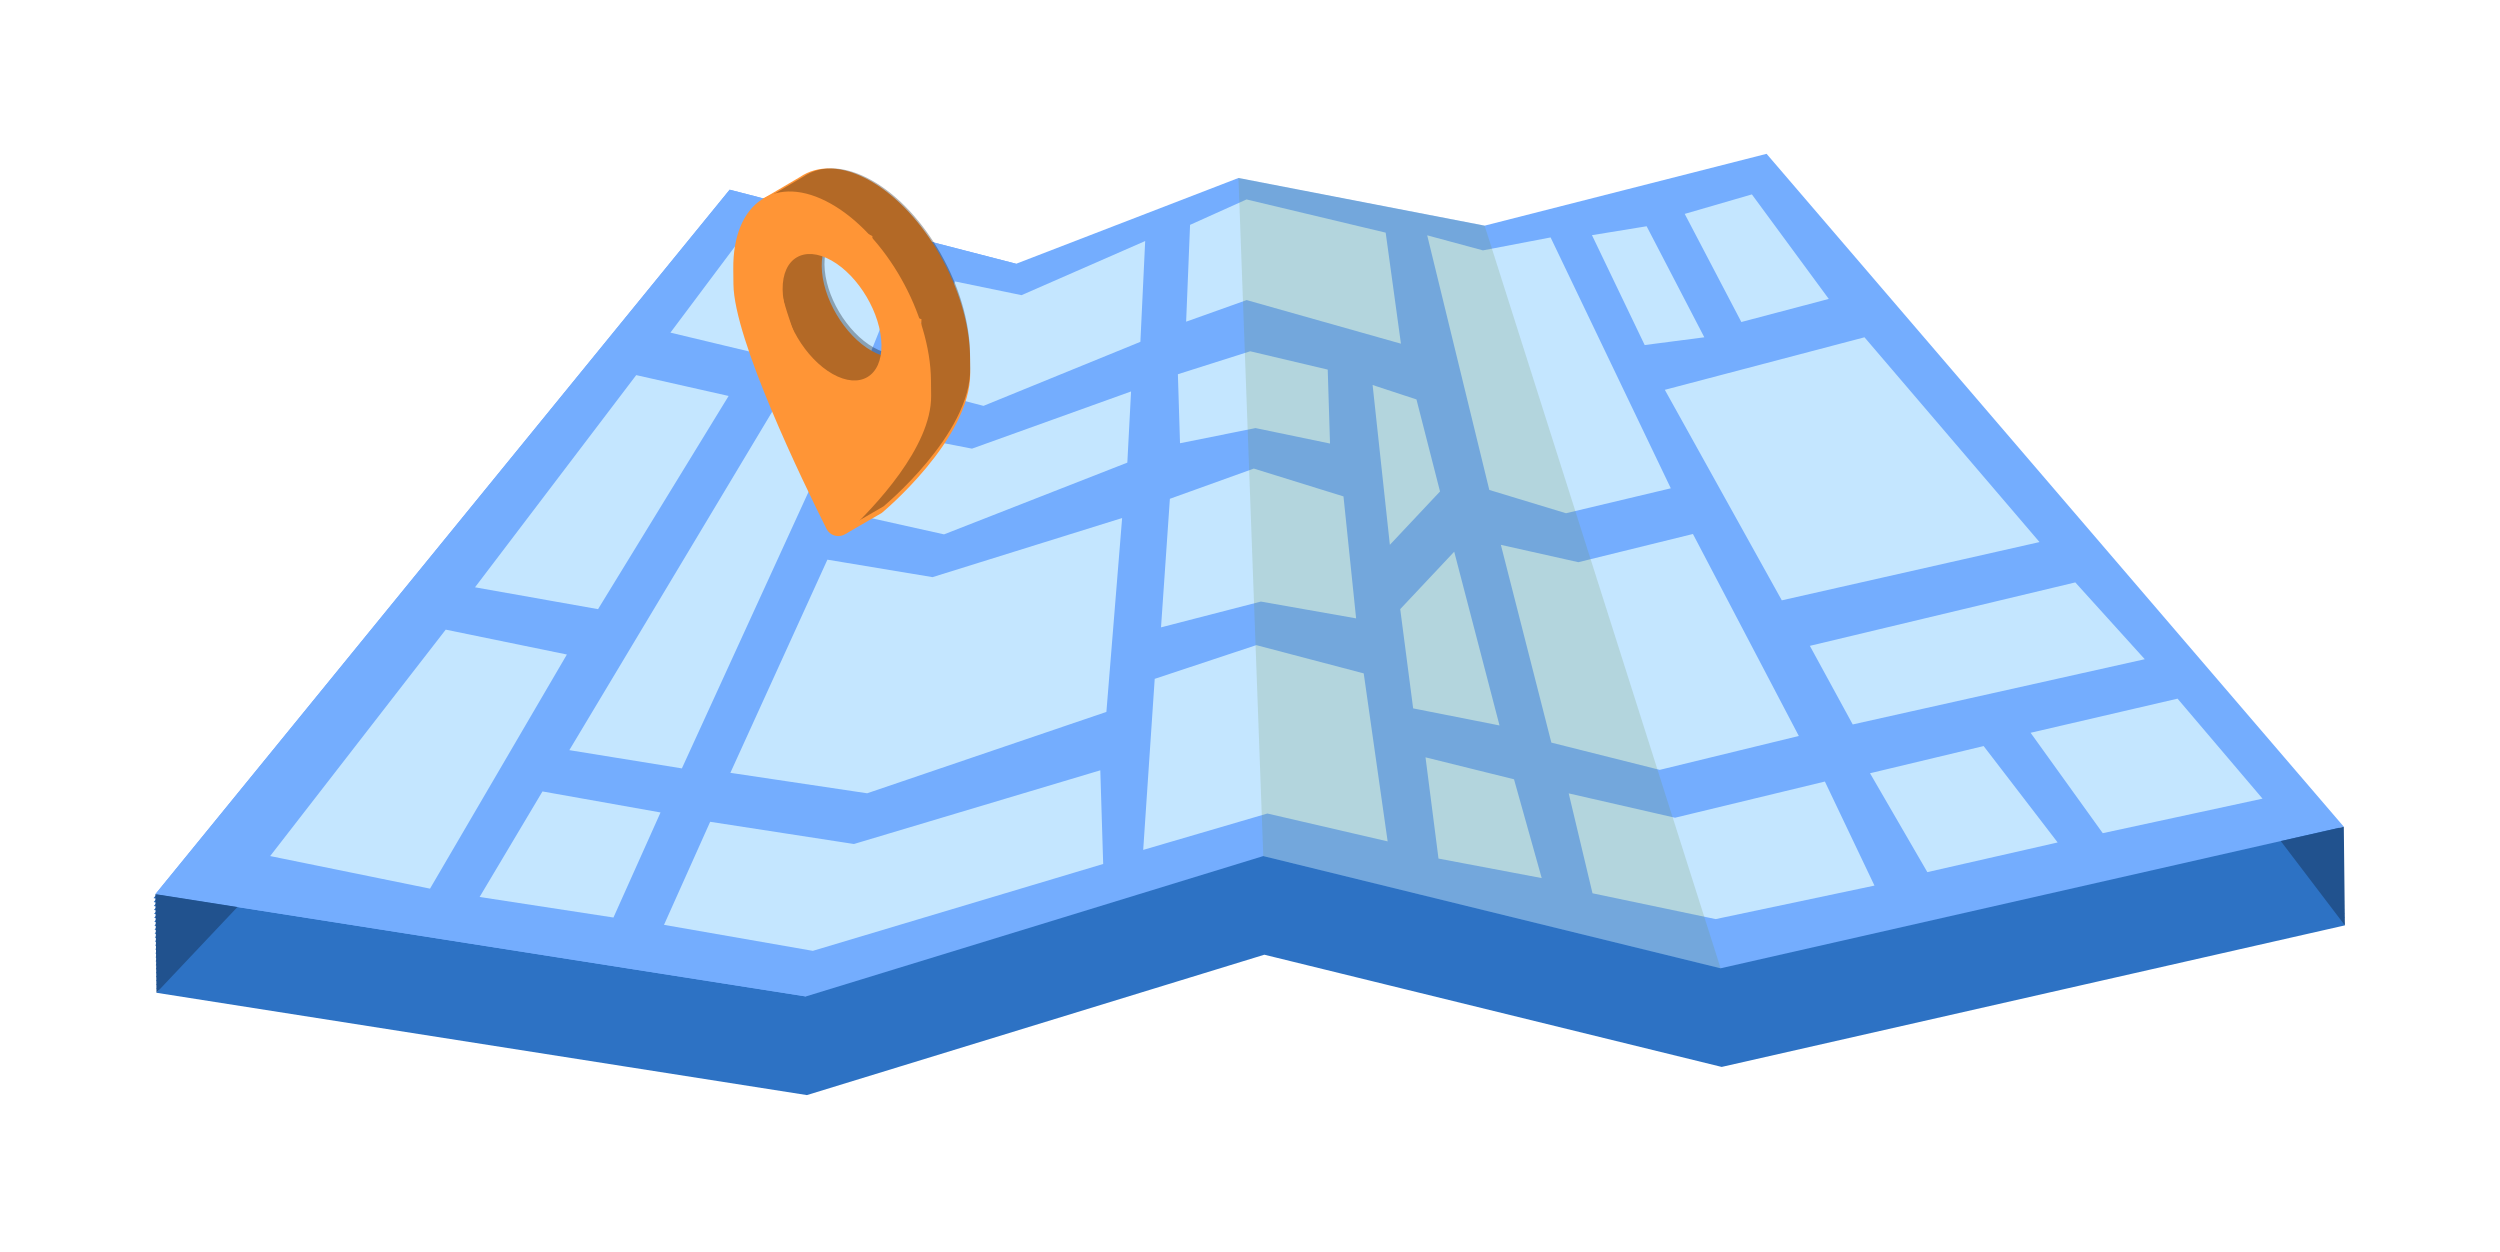
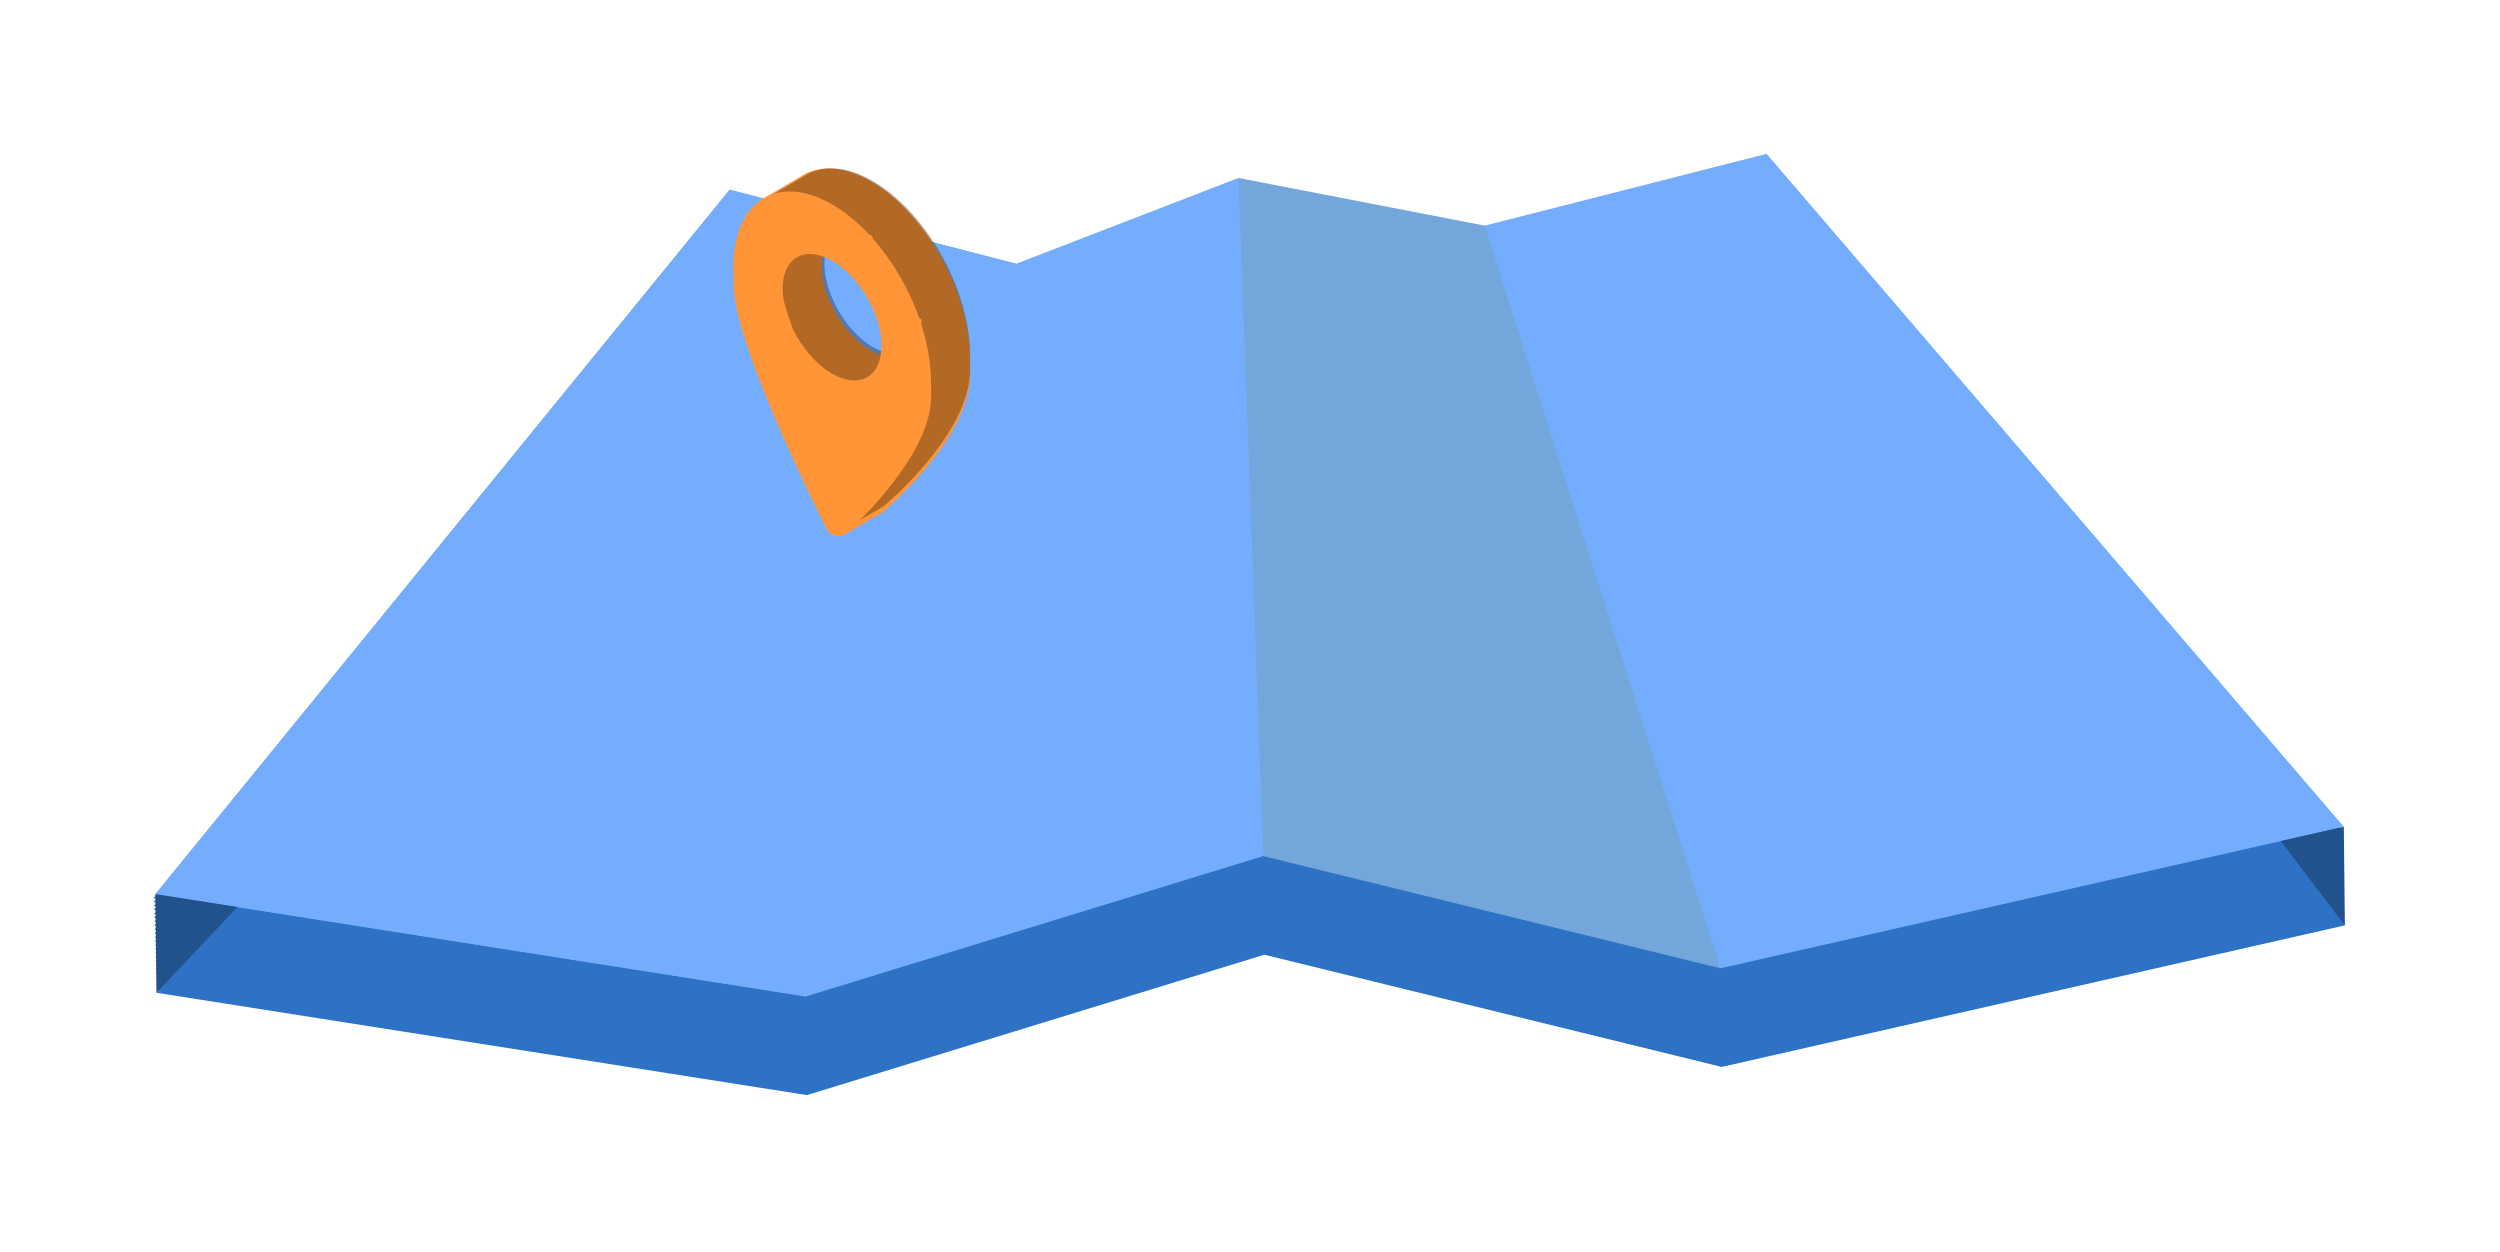
<svg xmlns="http://www.w3.org/2000/svg" width="635" height="318" viewBox="0 0 635 318" fill="none">
  <g filter="url(#filter0_d_1787_3205)">
    <path fill-rule="evenodd" clip-rule="evenodd" d="M594.164 191.166L594.857 191.009L448.242 20.087L376.624 38.333L314.096 26.224L257.625 48.013L184.866 29.201L39 208.127L39.751 208.245L39.031 209.129L39.782 209.247L39.062 210.13L39.813 210.248L39.093 211.132L39.844 211.25L39.123 212.133L39.874 212.251L39.154 213.135L39.905 213.253L39.185 214.136L39.936 214.254L39.216 215.138L39.967 215.256L39.247 216.14L39.998 216.257L39.278 217.141L40.029 217.259L39.308 218.143L40.059 218.26L39.339 219.144L40.09 219.262L39.37 220.146L40.121 220.264L39.401 221.147L40.152 221.265L39.432 222.149L40.183 222.267L39.463 223.15L40.214 223.268L39.493 224.152L40.245 224.27L39.524 225.153L40.276 225.271L39.555 226.155L40.306 226.273L39.586 227.157L40.337 227.274L39.617 228.158L40.368 228.276L39.648 229.16L40.399 229.277L39.678 230.161L40.43 230.279L39.709 231.163L40.461 231.281L39.74 232.164L204.95 258.154L321.143 222.496L437.308 250.998L595.597 215.046L595.327 214.099L594.691 213.438L594.843 213.2L595.536 213.043L594.812 212.199L595.505 212.041L594.781 211.197L595.474 211.04L594.75 210.195L595.443 210.038L594.719 209.194L595.412 209.036L594.688 208.192L595.382 208.035L594.658 207.191L595.351 207.033L594.627 206.189L595.32 206.032L594.596 205.188L595.289 205.03L594.565 204.186L595.258 204.029L594.534 203.185L595.227 203.027L594.503 202.183L595.197 202.026L594.473 201.182L595.166 201.024L594.442 200.18L595.135 200.023L594.411 199.178L595.104 199.021L594.38 198.177L595.073 198.019L594.349 197.175L595.042 197.018L594.318 196.174L595.012 196.016L594.287 195.172L594.981 195.015L594.257 194.171L594.95 194.013L594.226 193.169L594.919 193.012L594.195 192.168L594.888 192.01L594.164 191.166Z" fill="#2D72C4" />
    <path fill-rule="evenodd" clip-rule="evenodd" d="M39.47 207.11L185.336 28.184L258.095 46.996L314.566 25.207L377.094 37.316L448.712 19.07L595.327 189.992L437.038 225.944L320.873 197.441L204.679 233.1L39.47 207.11Z" fill="#74ADFE" />
    <path fill-rule="evenodd" clip-rule="evenodd" d="M39.47 207.11L185.336 28.184L258.095 46.996L204.679 233.1L39.47 207.11Z" fill="#74ADFE" />
-     <path d="M229.457 48.88L190.269 37.806L170.289 64.487L218.514 76.034L229.457 48.88ZM185.07 80.573L161.599 75.28L120.653 129.172L151.901 134.726L185.07 80.573ZM113.215 139.928L68.62 197.441L109.226 205.714L143.985 146.248L113.215 139.928ZM173.197 175.173L213.822 86.454L197.408 82.448L144.608 170.539L173.197 175.173ZM137.788 181.025L121.822 207.832L155.817 213.051L167.777 186.367L137.788 181.025ZM180.381 188.736L168.656 214.911L206.453 221.516L280.209 199.446L279.476 175.659L216.895 194.378L180.381 188.736ZM210.16 122.155L185.512 176.297L220.258 181.493L281.024 160.824L285.021 111.579L236.863 126.596L210.16 122.155ZM246.885 93.957L225.706 89.847L216.065 110.445L239.786 115.729L286.342 97.504L287.289 79.43L246.885 93.957ZM289.658 66.825L290.875 41.224L259.469 54.973L242.57 51.484L230.86 78.16L249.808 83.09L289.658 66.825ZM355.837 67.293L351.961 39.092L316.614 30.657L302.277 37.114L301.28 61.706L316.649 56.22L355.837 67.293ZM337.822 92.66L337.243 73.881L317.551 69.224L299.184 75.053L299.724 92.58L318.904 88.731L337.822 92.66ZM344.452 137.067L341.243 106.088L318.469 99.02L297.151 106.694L294.899 139.345L320.261 132.799L344.452 137.067ZM319.098 143.863L293.297 152.427L290.374 195.875L321.919 186.632L352.462 193.712L346.386 151.042L319.098 143.863ZM359.782 81.457L348.642 77.791L353.024 118.382L365.765 104.832L359.782 81.457ZM369.369 120.134L355.658 134.717L358.94 159.929L380.878 164.265L369.369 120.134ZM362.08 172.363L365.378 198.076L391.596 203.033L384.558 177.937L362.08 172.363ZM425.459 187.704L398.452 181.519L404.497 206.896L435.776 213.451L476.115 204.941L463.522 178.512L425.459 187.704ZM456.9 166.937L430.007 115.635L400.904 122.797L381.22 118.391L394.045 168.622L421.576 175.543L456.9 166.937ZM474.985 176.405L489.543 201.52L522.644 193.984L503.845 169.501L474.985 176.405ZM553.098 157.458L515.771 166.126L534.1 191.627L574.682 182.858L553.098 157.458ZM470.594 164.009L544.769 147.439L527.126 127.932L459.703 144.044L470.594 164.009ZM452.58 132.484L518.039 117.686L473.58 65.672L422.864 79.014L452.58 132.484ZM432.896 65.672L418.243 37.469L404.361 39.734L417.752 67.642L432.896 65.672ZM464.508 55.927L444.977 29.377L427.92 34.33L442.3 61.79L464.508 55.927ZM397.764 110.363L424.386 104.029L393.853 40.309L376.661 43.595L362.508 39.77L378.284 104.446L397.764 110.363Z" fill="#C4E6FF" />
    <path opacity="0.2" fill-rule="evenodd" clip-rule="evenodd" d="M314.566 25.206L320.873 197.441L437.038 225.944L377.094 37.316L314.566 25.206Z" fill="#709259" />
    <path fill-rule="evenodd" clip-rule="evenodd" d="M39.74 232.164L60.305 210.387L39.47 207.11L39.74 232.164Z" fill="#21528E" />
    <path fill-rule="evenodd" clip-rule="evenodd" d="M595.598 215.046L579.314 193.629L595.327 189.992L595.598 215.046Z" fill="#21528E" />
    <path d="M193.777 30.491L203.207 24.949L203.208 24.951C207.705 21.877 213.991 21.943 220.982 25.887C234.849 33.709 246.228 53.809 246.398 70.78L246.437 74.643C246.606 91.614 223.973 110.284 223.973 110.284L214.696 115.654C214.696 115.654 220.236 109.209 219.584 107.904C213.348 95.423 196.358 60.17 196.219 46.315L196.181 42.453C196.15 39.356 196.498 36.582 197.166 34.155L196.103 34.784L193.777 30.491ZM221.414 69.127C228.347 73.038 233.903 69.756 233.825 61.796C230.108 61.249 220.618 45.414 221.126 40.3C214.193 36.389 208.636 39.672 208.716 47.632C208.795 55.592 214.481 65.216 221.414 69.127Z" fill="#FF9536" />
    <path opacity="0.3" d="M194.755 30.34L204.008 24.902L204.009 24.904C208.421 21.887 214.59 21.952 221.449 25.822C235.057 33.498 246.222 53.22 246.389 69.873L246.427 73.663C246.593 90.316 224.385 108.636 224.385 108.636L215.282 113.906C215.282 113.906 220.717 107.581 220.078 106.301C213.959 94.054 197.287 59.462 197.151 45.867L197.113 42.077C197.083 39.038 197.425 36.316 198.08 33.935L197.037 34.552L194.755 30.34ZM221.873 68.251C228.676 72.089 234.129 68.868 234.052 61.057C230.404 60.521 221.092 44.983 221.591 39.965C214.788 36.127 209.335 39.348 209.413 47.159C209.491 54.97 215.07 64.413 221.873 68.251Z" fill="black" />
    <path d="M186.253 48.318C186.083 31.347 197.186 23.93 211.054 31.753C224.921 39.575 236.3 59.675 236.47 76.646L236.509 80.508C236.639 93.578 221.987 108.889 215.242 115.239C213.597 116.788 210.935 116.323 209.924 114.304C203.922 102.327 186.431 66.239 186.291 52.181L186.253 48.318ZM211.486 74.993C218.419 78.904 223.975 75.621 223.896 67.661C223.816 59.701 218.132 50.077 211.198 46.166C204.265 42.255 198.708 45.537 198.788 53.498C198.867 61.458 204.553 71.081 211.486 74.993Z" fill="#FF9536" />
  </g>
  <defs>
    <filter id="filter0_d_1787_3205" x="0" y="0.07" width="634.598" height="317.083" filterUnits="userSpaceOnUse" color-interpolation-filters="sRGB">
      <feFlood flood-opacity="0" result="BackgroundImageFix" />
      <feColorMatrix in="SourceAlpha" type="matrix" values="0 0 0 0 0 0 0 0 0 0 0 0 0 0 0 0 0 0 127 0" result="hardAlpha" />
      <feOffset dy="20" />
      <feGaussianBlur stdDeviation="19.5" />
      <feComposite in2="hardAlpha" operator="out" />
      <feColorMatrix type="matrix" values="0 0 0 0 0 0 0 0 0 0 0 0 0 0 0 0 0 0 0.17 0" />
      <feBlend mode="normal" in2="BackgroundImageFix" result="effect1_dropShadow_1787_3205" />
      <feBlend mode="normal" in="SourceGraphic" in2="effect1_dropShadow_1787_3205" result="shape" />
    </filter>
  </defs>
</svg>